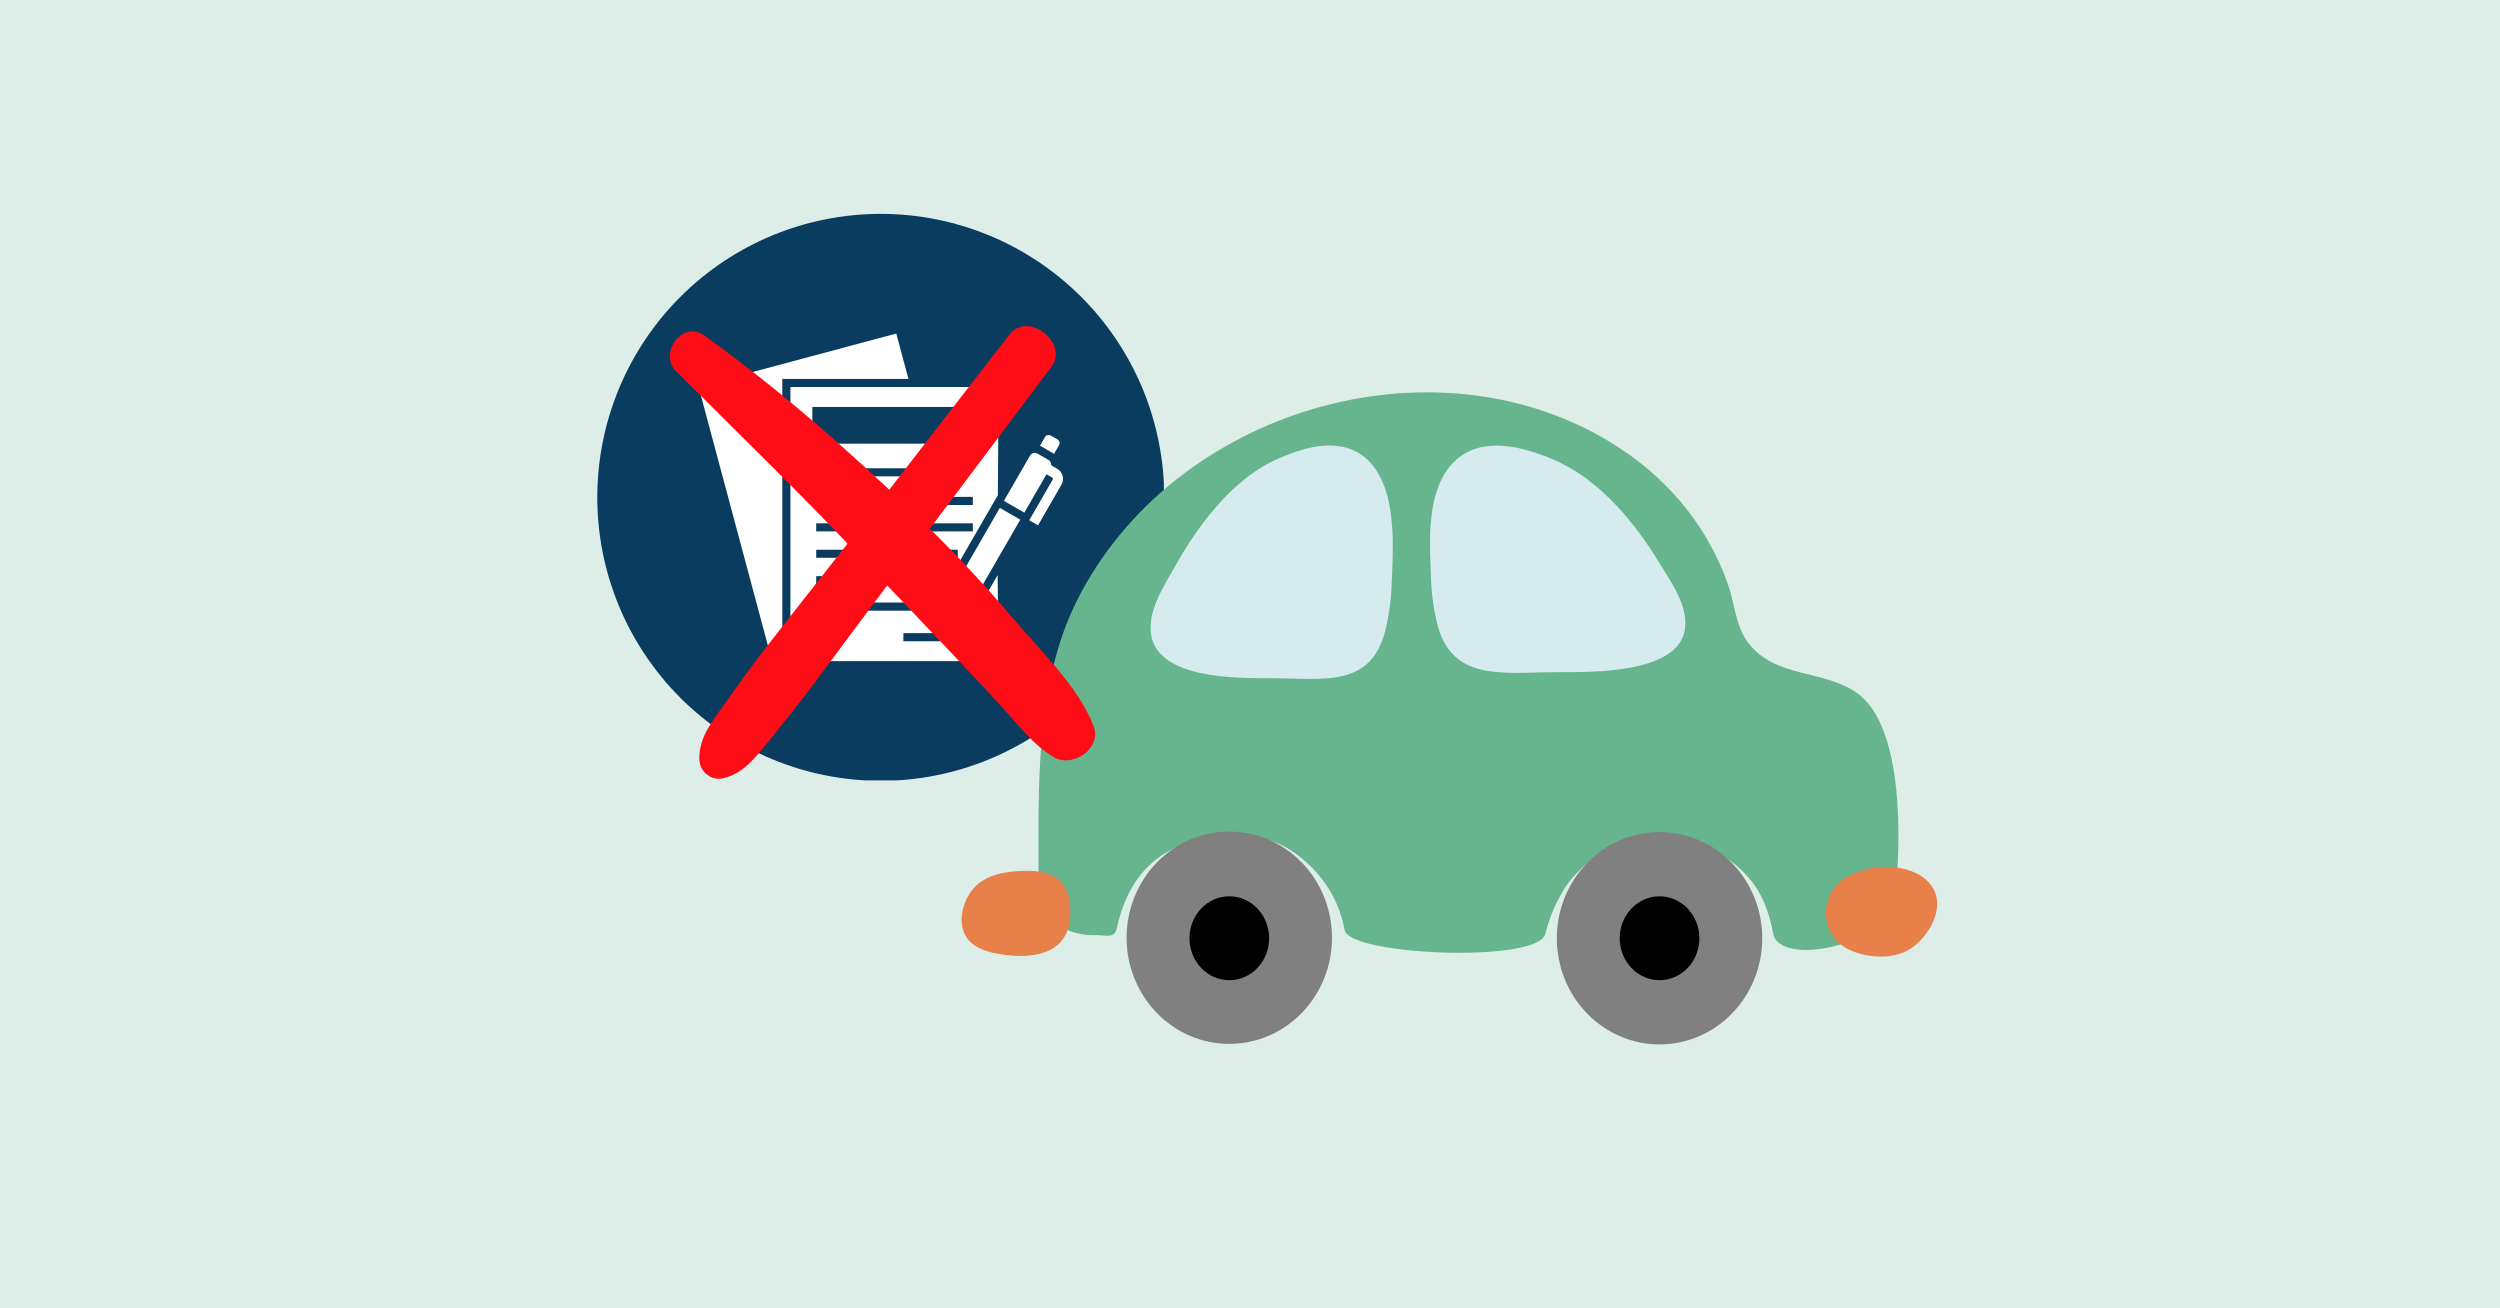
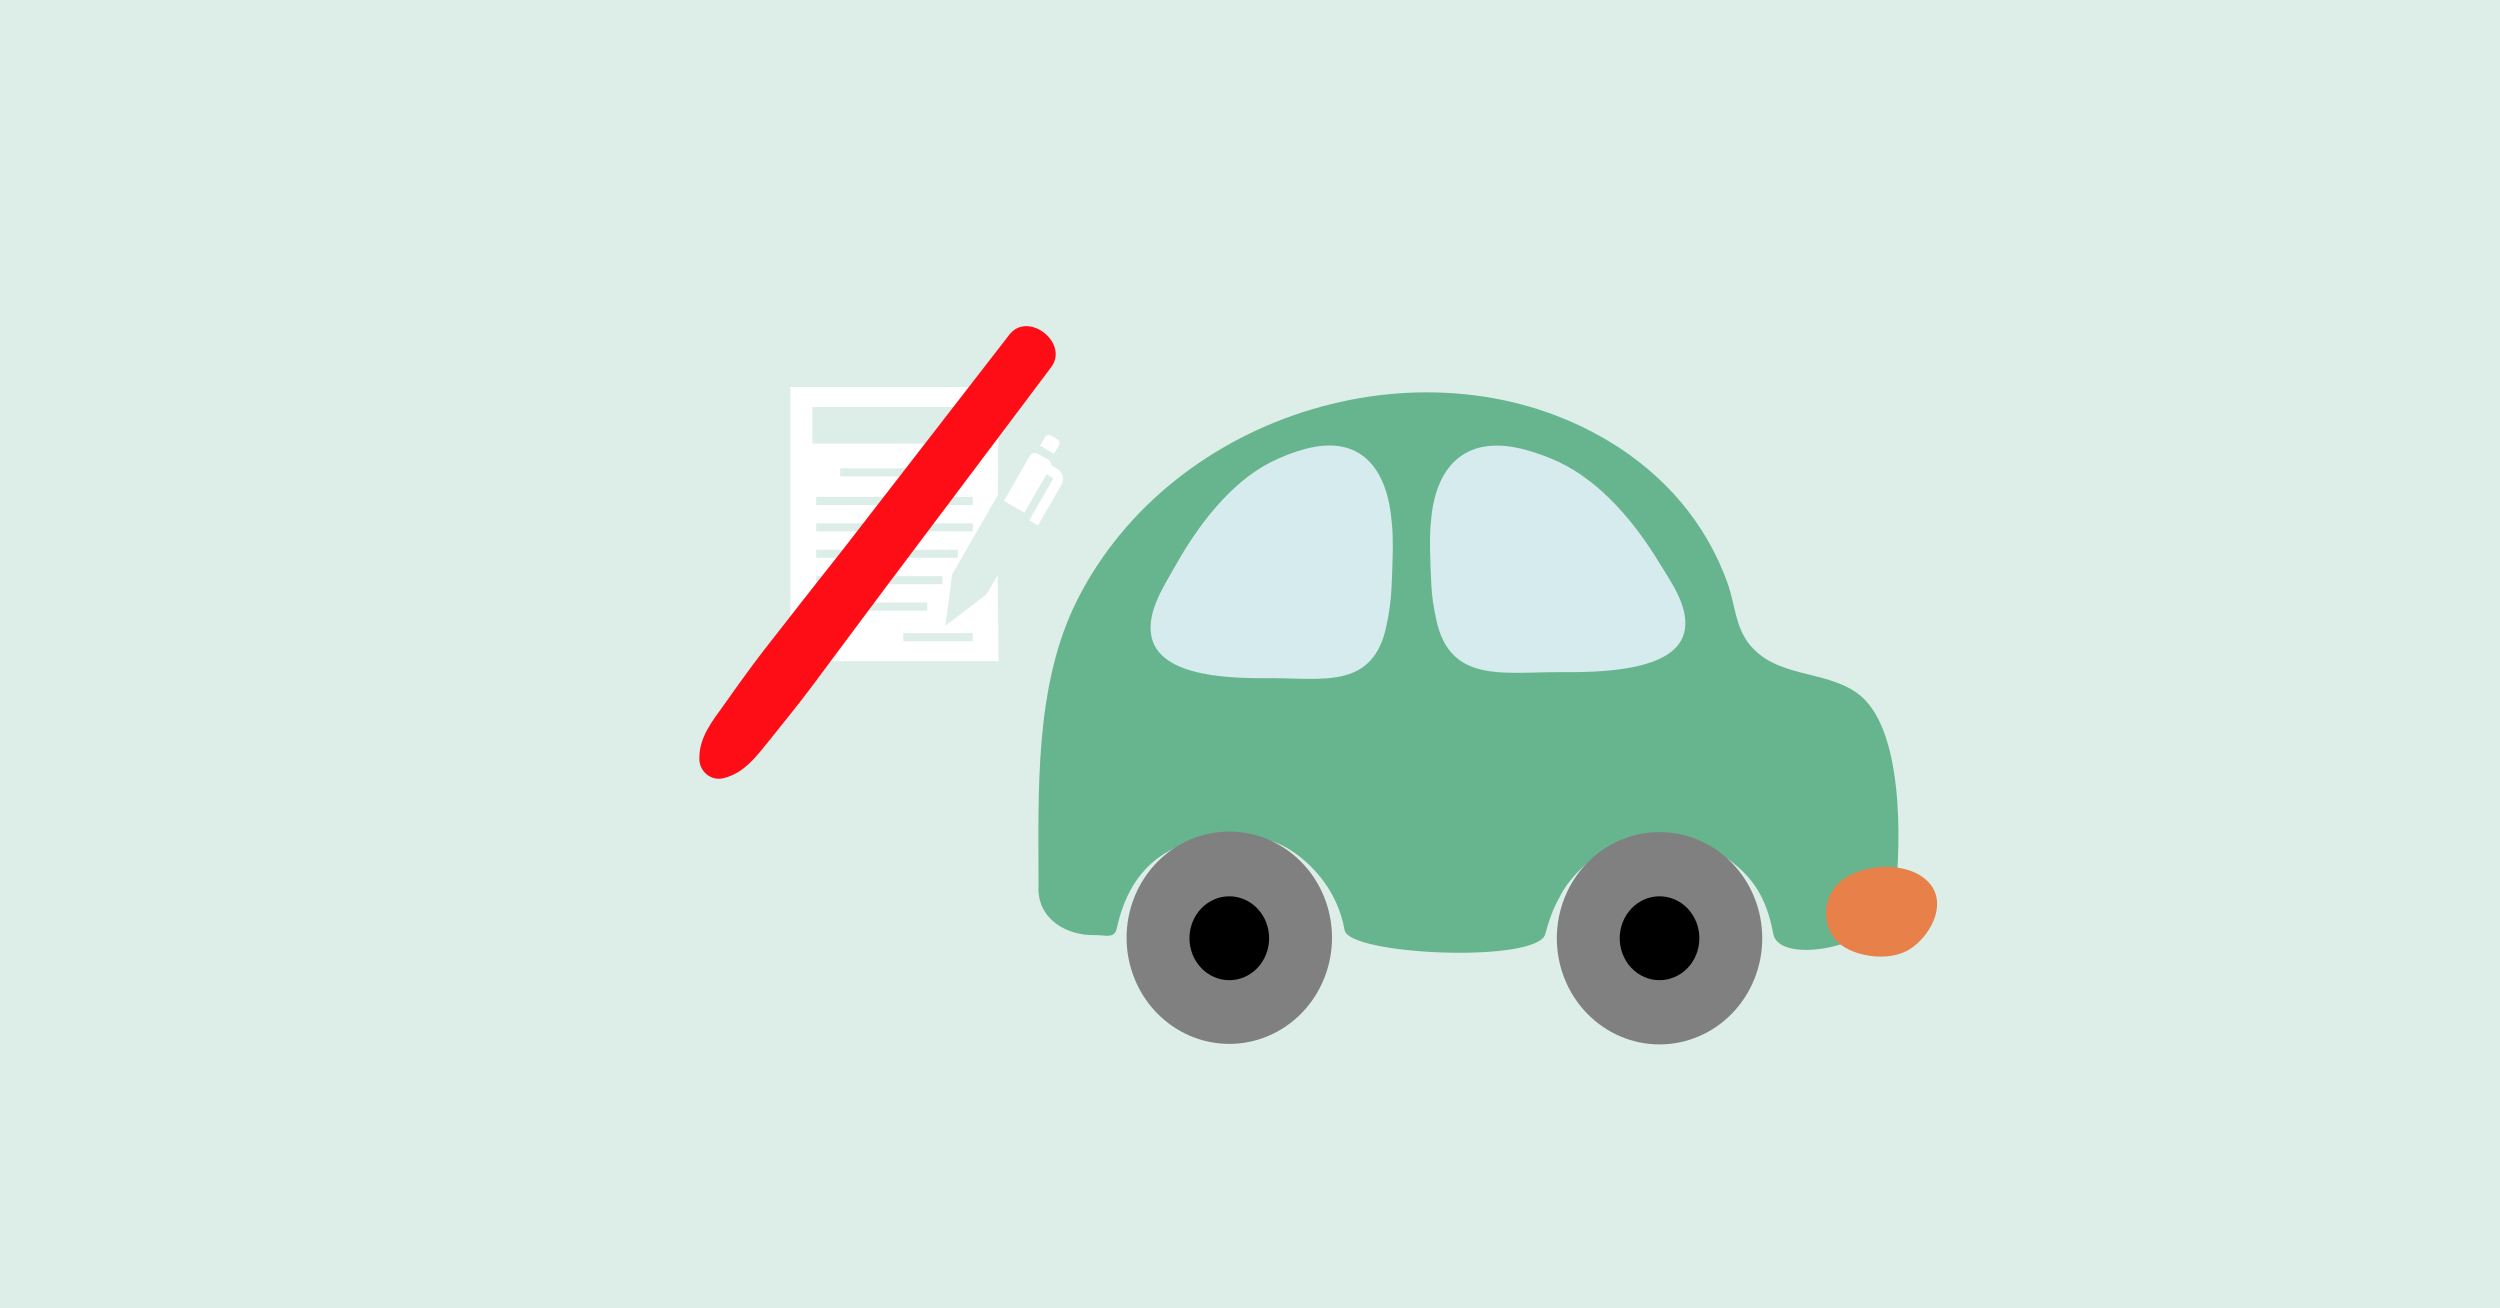
<svg xmlns="http://www.w3.org/2000/svg" width="1200" zoomAndPan="magnify" viewBox="0 0 900 471" height="628" preserveAspectRatio="xMidYMid meet" version="1.0">
  <defs>
    <clipPath id="a76861faca">
      <path d="M 215 76.953 L 418.988 76.953 L 418.988 280.953 L 215 280.953 Z M 215 76.953 " clip-rule="nonzero" />
    </clipPath>
    <clipPath id="0e3ed16f44">
      <path d="M 405 299 L 480 299 L 480 375.988 L 405 375.988 Z M 405 299 " clip-rule="nonzero" />
    </clipPath>
    <clipPath id="2d192e38b3">
      <path d="M 560 299 L 635 299 L 635 375.988 L 560 375.988 Z M 560 299 " clip-rule="nonzero" />
    </clipPath>
  </defs>
  <rect x="-90" width="1080" fill="#ffffff" y="-47.1" height="565.2" fill-opacity="1" />
  <rect x="-90" width="1080" fill="#ddeee9" y="-47.1" height="565.2" fill-opacity="1" />
  <g clip-path="url(#a76861faca)">
-     <path fill="#093c5f" d="M 419.125 179.043 C 419.125 180.711 419.082 182.383 419.004 184.051 C 418.922 185.719 418.797 187.383 418.633 189.047 C 418.469 190.707 418.266 192.363 418.02 194.016 C 417.773 195.668 417.488 197.312 417.164 198.953 C 416.84 200.59 416.473 202.219 416.066 203.84 C 415.66 205.457 415.215 207.066 414.73 208.668 C 414.246 210.266 413.723 211.852 413.16 213.422 C 412.598 214.996 411.996 216.551 411.355 218.094 C 410.719 219.637 410.043 221.164 409.328 222.676 C 408.613 224.184 407.863 225.676 407.074 227.148 C 406.289 228.621 405.465 230.074 404.605 231.508 C 403.746 232.938 402.855 234.352 401.926 235.738 C 401 237.129 400.039 238.492 399.043 239.832 C 398.047 241.176 397.02 242.492 395.961 243.781 C 394.902 245.074 393.812 246.336 392.688 247.574 C 391.566 248.812 390.418 250.023 389.234 251.203 C 388.055 252.383 386.844 253.535 385.609 254.656 C 384.371 255.777 383.105 256.867 381.816 257.93 C 380.523 258.988 379.207 260.016 377.867 261.012 C 376.523 262.004 375.16 262.965 373.77 263.895 C 372.383 264.82 370.973 265.715 369.539 266.574 C 368.105 267.434 366.652 268.254 365.18 269.043 C 363.707 269.828 362.215 270.582 360.707 271.293 C 359.195 272.008 357.672 272.684 356.129 273.324 C 354.586 273.965 353.027 274.562 351.453 275.129 C 349.883 275.691 348.297 276.215 346.699 276.699 C 345.102 277.184 343.492 277.629 341.871 278.035 C 340.25 278.441 338.621 278.805 336.984 279.133 C 335.348 279.457 333.699 279.742 332.051 279.988 C 330.398 280.234 328.738 280.438 327.078 280.602 C 325.414 280.766 323.75 280.887 322.082 280.969 C 320.414 281.051 318.746 281.094 317.074 281.094 C 315.406 281.094 313.734 281.051 312.066 280.969 C 310.398 280.887 308.734 280.766 307.074 280.602 C 305.41 280.438 303.754 280.234 302.102 279.988 C 300.449 279.742 298.805 279.457 297.168 279.133 C 295.527 278.805 293.898 278.441 292.277 278.035 C 290.66 277.629 289.051 277.184 287.453 276.699 C 285.852 276.215 284.27 275.691 282.695 275.129 C 281.125 274.562 279.566 273.965 278.023 273.324 C 276.48 272.684 274.953 272.008 273.441 271.293 C 271.934 270.582 270.441 269.828 268.969 269.043 C 267.496 268.254 266.043 267.434 264.609 266.574 C 263.18 265.715 261.77 264.82 260.379 263.895 C 258.992 262.965 257.625 262.004 256.285 261.012 C 254.941 260.016 253.625 258.988 252.336 257.93 C 251.043 256.867 249.781 255.777 248.543 254.656 C 247.305 253.535 246.098 252.383 244.914 251.203 C 243.734 250.023 242.582 248.812 241.461 247.574 C 240.34 246.336 239.25 245.074 238.191 243.781 C 237.129 242.492 236.102 241.176 235.109 239.832 C 234.113 238.492 233.152 237.129 232.223 235.738 C 231.297 234.352 230.402 232.938 229.543 231.508 C 228.684 230.074 227.863 228.621 227.074 227.148 C 226.289 225.676 225.539 224.184 224.824 222.676 C 224.109 221.164 223.434 219.637 222.793 218.094 C 222.152 216.551 221.555 214.996 220.992 213.422 C 220.43 211.852 219.906 210.266 219.418 208.668 C 218.934 207.066 218.488 205.457 218.082 203.84 C 217.68 202.219 217.312 200.59 216.984 198.953 C 216.66 197.312 216.375 195.668 216.129 194.016 C 215.887 192.363 215.68 190.707 215.516 189.047 C 215.352 187.383 215.23 185.719 215.148 184.051 C 215.066 182.383 215.023 180.711 215.023 179.043 C 215.023 177.371 215.066 175.703 215.148 174.035 C 215.23 172.367 215.352 170.703 215.516 169.039 C 215.68 167.379 215.887 165.723 216.129 164.07 C 216.375 162.418 216.66 160.773 216.984 159.133 C 217.312 157.496 217.68 155.867 218.082 154.246 C 218.488 152.625 218.934 151.016 219.418 149.418 C 219.906 147.82 220.43 146.234 220.992 144.664 C 221.555 143.09 222.152 141.531 222.793 139.988 C 223.434 138.445 224.109 136.922 224.824 135.41 C 225.539 133.902 226.289 132.41 227.074 130.938 C 227.863 129.465 228.684 128.012 229.543 126.578 C 230.402 125.145 231.297 123.734 232.223 122.348 C 233.152 120.957 234.113 119.594 235.109 118.25 C 236.102 116.91 237.129 115.594 238.191 114.305 C 239.25 113.012 240.34 111.746 241.461 110.512 C 242.582 109.273 243.734 108.062 244.914 106.883 C 246.098 105.703 247.305 104.551 248.543 103.43 C 249.781 102.309 251.043 101.215 252.336 100.156 C 253.625 99.098 254.941 98.07 256.285 97.074 C 257.625 96.082 258.992 95.121 260.379 94.191 C 261.77 93.262 263.18 92.371 264.609 91.512 C 266.043 90.652 267.496 89.832 268.969 89.043 C 270.441 88.254 271.934 87.504 273.441 86.789 C 274.953 86.078 276.48 85.398 278.023 84.762 C 279.566 84.121 281.125 83.52 282.695 82.957 C 284.27 82.395 285.852 81.871 287.453 81.387 C 289.051 80.902 290.66 80.457 292.277 80.051 C 293.898 79.645 295.527 79.281 297.168 78.953 C 298.805 78.629 300.449 78.344 302.102 78.098 C 303.754 77.852 305.41 77.648 307.074 77.484 C 308.734 77.32 310.398 77.199 312.066 77.117 C 313.734 77.035 315.406 76.992 317.074 76.992 C 318.746 76.992 320.414 77.035 322.082 77.117 C 323.75 77.199 325.414 77.32 327.078 77.484 C 328.738 77.648 330.398 77.852 332.051 78.098 C 333.699 78.344 335.348 78.629 336.984 78.953 C 338.621 79.281 340.25 79.645 341.871 80.051 C 343.492 80.457 345.102 80.902 346.699 81.387 C 348.297 81.871 349.883 82.395 351.453 82.957 C 353.027 83.52 354.586 84.121 356.129 84.762 C 357.672 85.398 359.195 86.078 360.707 86.789 C 362.215 87.504 363.707 88.254 365.18 89.043 C 366.652 89.832 368.105 90.652 369.539 91.512 C 370.973 92.371 372.383 93.262 373.77 94.191 C 375.16 95.121 376.523 96.082 377.867 97.074 C 379.207 98.07 380.523 99.098 381.816 100.156 C 383.105 101.215 384.371 102.309 385.609 103.43 C 386.844 104.551 388.055 105.703 389.234 106.883 C 390.418 108.062 391.566 109.273 392.688 110.512 C 393.812 111.746 394.902 113.012 395.961 114.305 C 397.02 115.594 398.047 116.91 399.043 118.25 C 400.039 119.594 401 120.957 401.926 122.348 C 402.855 123.734 403.746 125.145 404.605 126.578 C 405.465 128.012 406.289 129.465 407.074 130.938 C 407.863 132.41 408.613 133.902 409.328 135.41 C 410.043 136.922 410.719 138.445 411.355 139.988 C 411.996 141.531 412.598 143.09 413.16 144.664 C 413.723 146.234 414.246 147.82 414.73 149.418 C 415.215 151.016 415.66 152.625 416.066 154.246 C 416.473 155.867 416.84 157.496 417.164 159.133 C 417.488 160.773 417.773 162.418 418.02 164.07 C 418.266 165.723 418.469 167.379 418.633 169.039 C 418.797 170.703 418.922 172.367 419.004 174.035 C 419.082 175.703 419.125 177.371 419.125 179.043 Z M 419.125 179.043 " fill-opacity="1" fill-rule="nonzero" />
-   </g>
+     </g>
  <path fill="#ffffff" d="M 359.227 178.258 L 359.504 139.328 L 284.551 139.328 L 284.551 238.016 L 359.504 238.016 L 359.148 207.035 L 355.164 213.941 L 340.367 225.246 L 342.758 206.777 Z M 292.449 146.5 L 351.605 146.5 L 351.605 159.715 L 292.449 159.715 Z M 302.473 168.574 L 341.586 168.574 L 341.586 171.477 L 302.473 171.477 Z M 293.832 178.883 L 350.223 178.883 L 350.223 181.789 L 293.832 181.789 Z M 293.832 188.395 L 350.223 188.395 L 350.223 191.297 L 293.832 191.297 Z M 293.832 197.898 L 344.793 197.898 L 344.793 200.812 L 293.832 200.812 Z M 293.832 207.414 L 339.301 207.414 L 339.301 210.316 L 293.832 210.316 Z M 293.832 216.918 L 333.812 216.918 L 333.812 219.832 L 293.832 219.832 Z M 325.211 227.93 L 350.223 227.93 L 350.223 230.848 L 325.211 230.848 Z M 325.211 227.93 " fill-opacity="1" fill-rule="evenodd" />
-   <path fill="#ffffff" d="M 327.039 136.414 L 322.656 120.07 L 251.457 139.148 L 277 234.469 L 281.637 233.227 L 281.637 136.414 Z M 327.039 136.414 " fill-opacity="1" fill-rule="evenodd" />
  <path fill="#ffffff" d="M 368.758 184.559 L 361.402 180.312 L 370.801 164.035 C 371.352 163.086 372.574 162.758 373.523 163.305 L 377.43 165.559 C 378.375 166.109 378.703 167.332 378.156 168.281 Z M 368.758 184.559 " fill-opacity="1" fill-rule="evenodd" />
-   <path fill="#ffffff" d="M 353.656 210.719 L 367.301 187.086 L 359.945 182.84 L 346.301 206.473 Z M 345.371 209.293 L 344.156 218.68 L 351.676 212.934 Z M 345.371 209.293 " fill-opacity="1" fill-rule="evenodd" />
  <path fill="#ffffff" d="M 379.441 163.406 L 381.285 160.211 C 381.688 159.516 381.398 158.594 380.641 158.156 L 378.328 156.82 C 377.574 156.387 376.629 156.598 376.227 157.289 L 374.383 160.488 C 374.586 160.57 374.785 160.668 374.98 160.781 L 378.887 163.035 C 379.082 163.148 379.266 163.273 379.441 163.406 Z M 379.441 163.406 " fill-opacity="1" fill-rule="evenodd" />
  <path fill="#ffffff" d="M 376.789 166.566 L 380.602 168.766 C 382.598 169.918 383.285 172.484 382.133 174.48 L 373.68 189.125 L 370.523 187.305 L 378.977 172.66 C 379.125 172.406 379.031 172.07 378.781 171.926 L 374.969 169.723 Z M 376.789 166.566 " fill-opacity="1" fill-rule="nonzero" />
  <path fill="#67b58f" d="M 668.461 249.434 C 656.574 241.035 639.219 244.152 629.504 231.598 C 624.883 225.652 624.504 217.539 622.145 210.555 C 614.316 188.188 598.941 170.73 579.32 158.934 C 515.176 120.238 422.355 147.605 387.832 215.934 C 372.27 246.793 373.871 285.016 373.871 318.707 C 373.117 331.066 384.344 336.824 393.777 336.637 C 398.113 336.543 401.227 338.145 402.078 334.086 C 406.887 312.098 421.602 298.133 453.676 301.906 C 460.844 302.758 467.352 307.379 471.973 312.004 C 478.387 318.422 482.539 326.254 484.047 334.844 C 485.652 343.902 553.473 346.828 556.305 336.258 C 558.566 327.859 560.266 325.219 562.059 321.82 C 563.473 319.176 566.02 315.684 569.98 312.004 C 575.734 306.719 585.828 301.906 599.977 301.906 C 606.395 301.906 617.902 306.059 622.996 309.93 C 630.918 315.969 635.918 322.953 638.371 336.164 C 640.633 348.242 680.348 340.41 682.234 322.762 C 684.402 303.699 685.535 261.422 668.461 249.434 Z M 668.461 249.434 " fill-opacity="1" fill-rule="evenodd" />
  <path fill="#d6ebed" d="M 597.242 202.438 C 588.754 188.473 576.586 173.652 561.305 166.387 C 557.152 164.406 552.625 162.801 548.191 161.668 C 526.215 156.195 516.688 169.406 515.176 187.34 C 514.422 193.094 514.988 204.609 515.27 210.461 C 515.461 214.895 516.215 219.141 517.156 223.578 C 522.156 245.754 540.93 241.98 560.359 241.98 C 573.285 241.98 604.316 242.547 606.582 226.41 C 607.809 218.008 601.301 209.137 597.242 202.438 Z M 597.242 202.438 " fill-opacity="1" fill-rule="evenodd" />
  <path fill="#d6ebed" d="M 501.027 188.094 C 499.613 169.691 490.559 156.008 469.711 161.668 C 465.465 162.801 461.219 164.5 457.258 166.48 C 442.828 173.938 431.223 189.227 423.207 203.57 C 419.34 210.461 413.207 219.52 414.34 228.105 C 416.508 244.719 445.938 244.152 458.203 244.152 C 476.598 244.152 494.426 248.02 499.141 225.184 C 500.086 220.652 500.746 216.312 500.934 211.688 C 501.215 205.836 501.781 194.039 501.027 188.094 Z M 501.027 188.094 " fill-opacity="1" fill-rule="evenodd" />
  <g clip-path="url(#0e3ed16f44)">
    <path fill="#808080" d="M 479.52 337.578 C 479.52 338.832 479.461 340.082 479.344 341.324 C 479.223 342.57 479.047 343.809 478.809 345.035 C 478.574 346.266 478.281 347.477 477.93 348.676 C 477.578 349.871 477.168 351.051 476.707 352.207 C 476.242 353.363 475.727 354.492 475.152 355.598 C 474.582 356.699 473.961 357.773 473.289 358.812 C 472.617 359.855 471.895 360.859 471.129 361.828 C 470.359 362.793 469.547 363.723 468.691 364.605 C 467.832 365.492 466.938 366.332 466 367.125 C 465.066 367.918 464.094 368.664 463.086 369.359 C 462.078 370.055 461.043 370.699 459.973 371.289 C 458.906 371.879 457.812 372.41 456.695 372.891 C 455.574 373.371 454.438 373.793 453.277 374.156 C 452.117 374.52 450.945 374.82 449.758 375.066 C 448.57 375.309 447.375 375.492 446.168 375.617 C 444.961 375.738 443.754 375.801 442.543 375.801 C 441.332 375.801 440.125 375.738 438.918 375.617 C 437.715 375.492 436.516 375.309 435.328 375.066 C 434.141 374.82 432.969 374.52 431.809 374.156 C 430.652 373.793 429.512 373.371 428.395 372.891 C 427.273 372.41 426.18 371.879 425.113 371.289 C 424.043 370.699 423.008 370.055 422 369.359 C 420.992 368.664 420.023 367.918 419.086 367.125 C 418.148 366.332 417.254 365.492 416.398 364.605 C 415.539 363.723 414.727 362.793 413.961 361.828 C 413.191 360.859 412.473 359.855 411.797 358.812 C 411.125 357.773 410.504 356.699 409.934 355.598 C 409.363 354.492 408.844 353.363 408.383 352.207 C 407.918 351.051 407.512 349.871 407.16 348.676 C 406.809 347.477 406.512 346.266 406.277 345.035 C 406.039 343.809 405.863 342.57 405.746 341.324 C 405.625 340.082 405.566 338.832 405.566 337.578 C 405.566 336.328 405.625 335.078 405.746 333.832 C 405.863 332.586 406.039 331.352 406.277 330.125 C 406.512 328.895 406.809 327.684 407.16 326.484 C 407.512 325.285 407.918 324.109 408.383 322.953 C 408.844 321.797 409.363 320.668 409.934 319.562 C 410.504 318.457 411.125 317.387 411.797 316.344 C 412.473 315.305 413.191 314.301 413.961 313.332 C 414.727 312.363 415.539 311.438 416.398 310.555 C 417.254 309.668 418.148 308.828 419.086 308.035 C 420.023 307.242 420.992 306.496 422 305.801 C 423.008 305.105 424.043 304.461 425.113 303.871 C 426.18 303.281 427.273 302.746 428.395 302.27 C 429.512 301.789 430.652 301.367 431.809 301.004 C 432.969 300.641 434.141 300.336 435.328 300.094 C 436.516 299.848 437.715 299.664 438.918 299.543 C 440.125 299.422 441.332 299.359 442.543 299.359 C 443.754 299.359 444.961 299.422 446.168 299.543 C 447.375 299.664 448.57 299.848 449.758 300.094 C 450.945 300.336 452.117 300.641 453.277 301.004 C 454.438 301.367 455.574 301.789 456.695 302.27 C 457.812 302.746 458.906 303.281 459.973 303.871 C 461.043 304.461 462.078 305.105 463.086 305.801 C 464.094 306.496 465.066 307.242 466 308.035 C 466.938 308.828 467.832 309.668 468.691 310.555 C 469.547 311.438 470.359 312.363 471.129 313.332 C 471.895 314.301 472.617 315.305 473.289 316.344 C 473.961 317.387 474.582 318.457 475.152 319.562 C 475.727 320.668 476.242 321.797 476.707 322.953 C 477.168 324.109 477.578 325.285 477.93 326.484 C 478.281 327.684 478.574 328.895 478.809 330.125 C 479.047 331.352 479.223 332.586 479.344 333.832 C 479.461 335.078 479.52 336.328 479.52 337.578 Z M 479.52 337.578 " fill-opacity="1" fill-rule="nonzero" />
  </g>
  <g clip-path="url(#2d192e38b3)">
    <path fill="#808080" d="M 634.41 337.77 C 634.41 339.02 634.348 340.27 634.23 341.516 C 634.113 342.762 633.934 343.996 633.699 345.227 C 633.461 346.453 633.168 347.664 632.816 348.863 C 632.465 350.062 632.059 351.238 631.594 352.395 C 631.129 353.551 630.613 354.68 630.043 355.785 C 629.473 356.891 628.848 357.961 628.176 359.004 C 627.504 360.043 626.785 361.047 626.016 362.016 C 625.246 362.984 624.434 363.91 623.578 364.793 C 622.723 365.68 621.824 366.52 620.891 367.312 C 619.953 368.109 618.98 368.852 617.977 369.547 C 616.969 370.242 615.93 370.887 614.863 371.477 C 613.793 372.066 612.699 372.602 611.582 373.078 C 610.465 373.559 609.324 373.98 608.164 374.344 C 607.008 374.707 605.832 375.012 604.645 375.254 C 603.457 375.5 602.262 375.684 601.055 375.805 C 599.852 375.93 598.641 375.988 597.43 375.988 C 596.219 375.988 595.012 375.93 593.809 375.805 C 592.602 375.684 591.406 375.5 590.219 375.254 C 589.031 375.012 587.855 374.707 586.699 374.344 C 585.539 373.98 584.398 373.559 583.281 373.078 C 582.164 372.602 581.07 372.066 580 371.477 C 578.934 370.887 577.895 370.242 576.887 369.547 C 575.883 368.852 574.91 368.109 573.973 367.312 C 573.039 366.52 572.141 365.68 571.285 364.793 C 570.43 363.91 569.617 362.984 568.848 362.016 C 568.078 361.047 567.359 360.043 566.688 359.004 C 566.012 357.961 565.391 356.891 564.82 355.785 C 564.25 354.68 563.734 353.551 563.27 352.395 C 562.805 351.238 562.398 350.062 562.047 348.863 C 561.695 347.664 561.402 346.453 561.164 345.227 C 560.93 343.996 560.75 342.762 560.633 341.516 C 560.516 340.27 560.453 339.02 560.453 337.77 C 560.453 336.516 560.516 335.27 560.633 334.023 C 560.75 332.777 560.93 331.539 561.164 330.312 C 561.402 329.086 561.695 327.871 562.047 326.672 C 562.398 325.477 562.805 324.297 563.27 323.141 C 563.734 321.984 564.25 320.855 564.82 319.75 C 565.391 318.648 566.012 317.574 566.688 316.535 C 567.359 315.492 568.078 314.488 568.848 313.52 C 569.617 312.555 570.43 311.629 571.285 310.742 C 572.141 309.855 573.039 309.016 573.973 308.223 C 574.91 307.43 575.883 306.684 576.887 305.988 C 577.895 305.293 578.934 304.652 580 304.059 C 581.07 303.469 582.164 302.938 583.281 302.457 C 584.398 301.977 585.539 301.555 586.699 301.191 C 587.855 300.828 589.031 300.527 590.219 300.281 C 591.406 300.039 592.602 299.855 593.809 299.73 C 595.012 299.609 596.219 299.547 597.43 299.547 C 598.641 299.547 599.852 299.609 601.055 299.73 C 602.262 299.855 603.457 300.039 604.645 300.281 C 605.832 300.527 607.008 300.828 608.164 301.191 C 609.324 301.555 610.465 301.977 611.582 302.457 C 612.699 302.938 613.793 303.469 614.863 304.059 C 615.93 304.652 616.969 305.293 617.977 305.988 C 618.98 306.684 619.953 307.43 620.891 308.223 C 621.824 309.016 622.723 309.855 623.578 310.742 C 624.434 311.629 625.246 312.555 626.016 313.52 C 626.785 314.488 627.504 315.492 628.176 316.535 C 628.848 317.574 629.473 318.648 630.043 319.75 C 630.613 320.855 631.129 321.984 631.594 323.141 C 632.059 324.297 632.465 325.477 632.816 326.672 C 633.168 327.871 633.461 329.086 633.699 330.312 C 633.934 331.539 634.113 332.777 634.23 334.023 C 634.348 335.27 634.41 336.516 634.41 337.77 Z M 634.41 337.77 " fill-opacity="1" fill-rule="nonzero" />
  </g>
-   <path fill="#e8804a" d="M 385.285 327.293 C 385.098 323.328 384.531 320.5 381.984 317.574 C 377.832 312.758 368.777 313.23 363.496 313.891 C 359.535 314.363 355.855 315.402 352.555 317.855 C 346.516 322.387 343.215 333.992 349.816 339.562 C 353.121 342.395 357.93 343.242 362.082 343.809 C 373.59 345.223 386.039 342.676 385.285 327.293 Z M 385.285 327.293 " fill-opacity="1" fill-rule="evenodd" />
  <path fill="#e8804a" d="M 695.344 318.895 C 689.402 310.496 673.082 310.023 663.746 316.441 C 655.16 322.293 655.066 335.785 664.312 341.164 C 670.82 344.941 681.383 345.789 687.797 341.543 C 694.402 337.203 700.723 326.633 695.344 318.895 Z M 695.344 318.895 " fill-opacity="1" fill-rule="evenodd" />
  <path fill="#000000" d="M 456.883 337.77 C 456.883 338.762 456.789 339.742 456.605 340.715 C 456.422 341.688 456.152 342.629 455.789 343.547 C 455.43 344.461 454.988 345.332 454.465 346.156 C 453.941 346.98 453.348 347.746 452.684 348.445 C 452.016 349.145 451.293 349.773 450.508 350.324 C 449.727 350.875 448.898 351.34 448.031 351.719 C 447.16 352.098 446.266 352.383 445.34 352.578 C 444.418 352.77 443.484 352.867 442.543 352.867 C 441.602 352.867 440.668 352.77 439.746 352.578 C 438.824 352.383 437.926 352.098 437.059 351.719 C 436.188 351.34 435.359 350.875 434.578 350.324 C 433.797 349.773 433.07 349.145 432.406 348.445 C 431.738 347.746 431.145 346.98 430.621 346.156 C 430.098 345.332 429.656 344.461 429.297 343.547 C 428.938 342.629 428.664 341.688 428.48 340.715 C 428.297 339.742 428.207 338.762 428.207 337.77 C 428.207 336.777 428.297 335.797 428.48 334.824 C 428.664 333.852 428.938 332.906 429.297 331.988 C 429.656 331.074 430.098 330.203 430.621 329.379 C 431.145 328.555 431.738 327.793 432.406 327.09 C 433.07 326.391 433.797 325.766 434.578 325.215 C 435.359 324.664 436.188 324.199 437.059 323.816 C 437.926 323.438 438.824 323.152 439.746 322.957 C 440.668 322.766 441.602 322.668 442.543 322.668 C 443.484 322.668 444.418 322.766 445.34 322.957 C 446.266 323.152 447.16 323.438 448.031 323.816 C 448.898 324.199 449.727 324.664 450.508 325.215 C 451.293 325.766 452.016 326.391 452.684 327.09 C 453.348 327.793 453.941 328.555 454.465 329.379 C 454.988 330.203 455.43 331.074 455.789 331.988 C 456.152 332.906 456.422 333.852 456.605 334.824 C 456.789 335.797 456.883 336.777 456.883 337.77 Z M 456.883 337.77 " fill-opacity="1" fill-rule="nonzero" />
  <path fill="#000000" d="M 611.77 337.77 C 611.77 338.762 611.676 339.742 611.492 340.715 C 611.309 341.688 611.039 342.629 610.68 343.547 C 610.316 344.461 609.875 345.332 609.352 346.156 C 608.828 346.98 608.234 347.746 607.57 348.445 C 606.902 349.145 606.18 349.773 605.398 350.324 C 604.613 350.875 603.789 351.34 602.918 351.719 C 602.047 352.098 601.152 352.383 600.23 352.578 C 599.305 352.77 598.371 352.867 597.43 352.867 C 596.488 352.867 595.559 352.77 594.633 352.578 C 593.711 352.383 592.812 352.098 591.945 351.719 C 591.074 351.34 590.25 350.875 589.465 350.324 C 588.684 349.773 587.957 349.145 587.293 348.445 C 586.629 347.746 586.031 346.98 585.512 346.156 C 584.988 345.332 584.547 344.461 584.184 343.547 C 583.824 342.629 583.551 341.688 583.367 340.715 C 583.184 339.742 583.094 338.762 583.094 337.77 C 583.094 336.777 583.184 335.797 583.367 334.824 C 583.551 333.852 583.824 332.906 584.184 331.988 C 584.547 331.074 584.988 330.203 585.512 329.379 C 586.031 328.555 586.629 327.793 587.293 327.09 C 587.957 326.391 588.684 325.766 589.465 325.215 C 590.25 324.664 591.074 324.199 591.945 323.816 C 592.812 323.438 593.711 323.152 594.633 322.957 C 595.559 322.766 596.488 322.668 597.43 322.668 C 598.371 322.668 599.305 322.766 600.23 322.957 C 601.152 323.152 602.047 323.438 602.918 323.816 C 603.789 324.199 604.613 324.664 605.398 325.215 C 606.18 325.766 606.902 326.391 607.57 327.09 C 608.234 327.793 608.828 328.555 609.352 329.379 C 609.875 330.203 610.316 331.074 610.68 331.988 C 611.039 332.906 611.309 333.852 611.492 334.824 C 611.676 335.797 611.77 336.777 611.77 337.77 Z M 611.77 337.77 " fill-opacity="1" fill-rule="nonzero" />
  <path fill="#ff0d17" d="M 363.348 120.508 C 343.539 146.02 323.73 171.715 303.918 197.227 C 294.285 209.438 284.656 221.648 275.023 234.039 C 270.117 240.418 265.391 246.977 260.664 253.719 C 256.305 259.734 251.578 265.566 251.762 273.402 C 251.941 277.957 256.121 281.238 260.484 280.145 C 267.934 278.32 272.297 272.309 277.023 266.477 C 282.109 260.098 287.199 253.902 292.105 247.34 C 301.375 234.949 310.645 222.375 320.094 209.801 C 339.539 183.926 358.988 158.047 378.434 132.172 C 384.977 123.422 370.074 111.762 363.348 120.508 Z M 363.348 120.508 " fill-opacity="1" fill-rule="nonzero" />
-   <path fill="#ff0d17" d="M 243.398 133.629 C 266.301 156.59 289.742 179.188 311.914 202.875 C 323.004 214.539 333.906 226.02 344.992 237.684 C 350.262 243.332 355.535 248.801 360.805 254.629 C 366.621 261.008 371.707 267.934 379.16 272.488 C 386.066 276.68 396.789 269.574 393.699 261.375 C 388.066 246.977 374.797 234.586 364.801 222.738 C 353.715 209.621 342.086 197.41 329.727 185.383 C 305.375 162.055 280.656 140.188 253.395 120.691 C 245.582 115.223 237.039 127.25 243.398 133.629 Z M 243.398 133.629 " fill-opacity="1" fill-rule="nonzero" />
</svg>